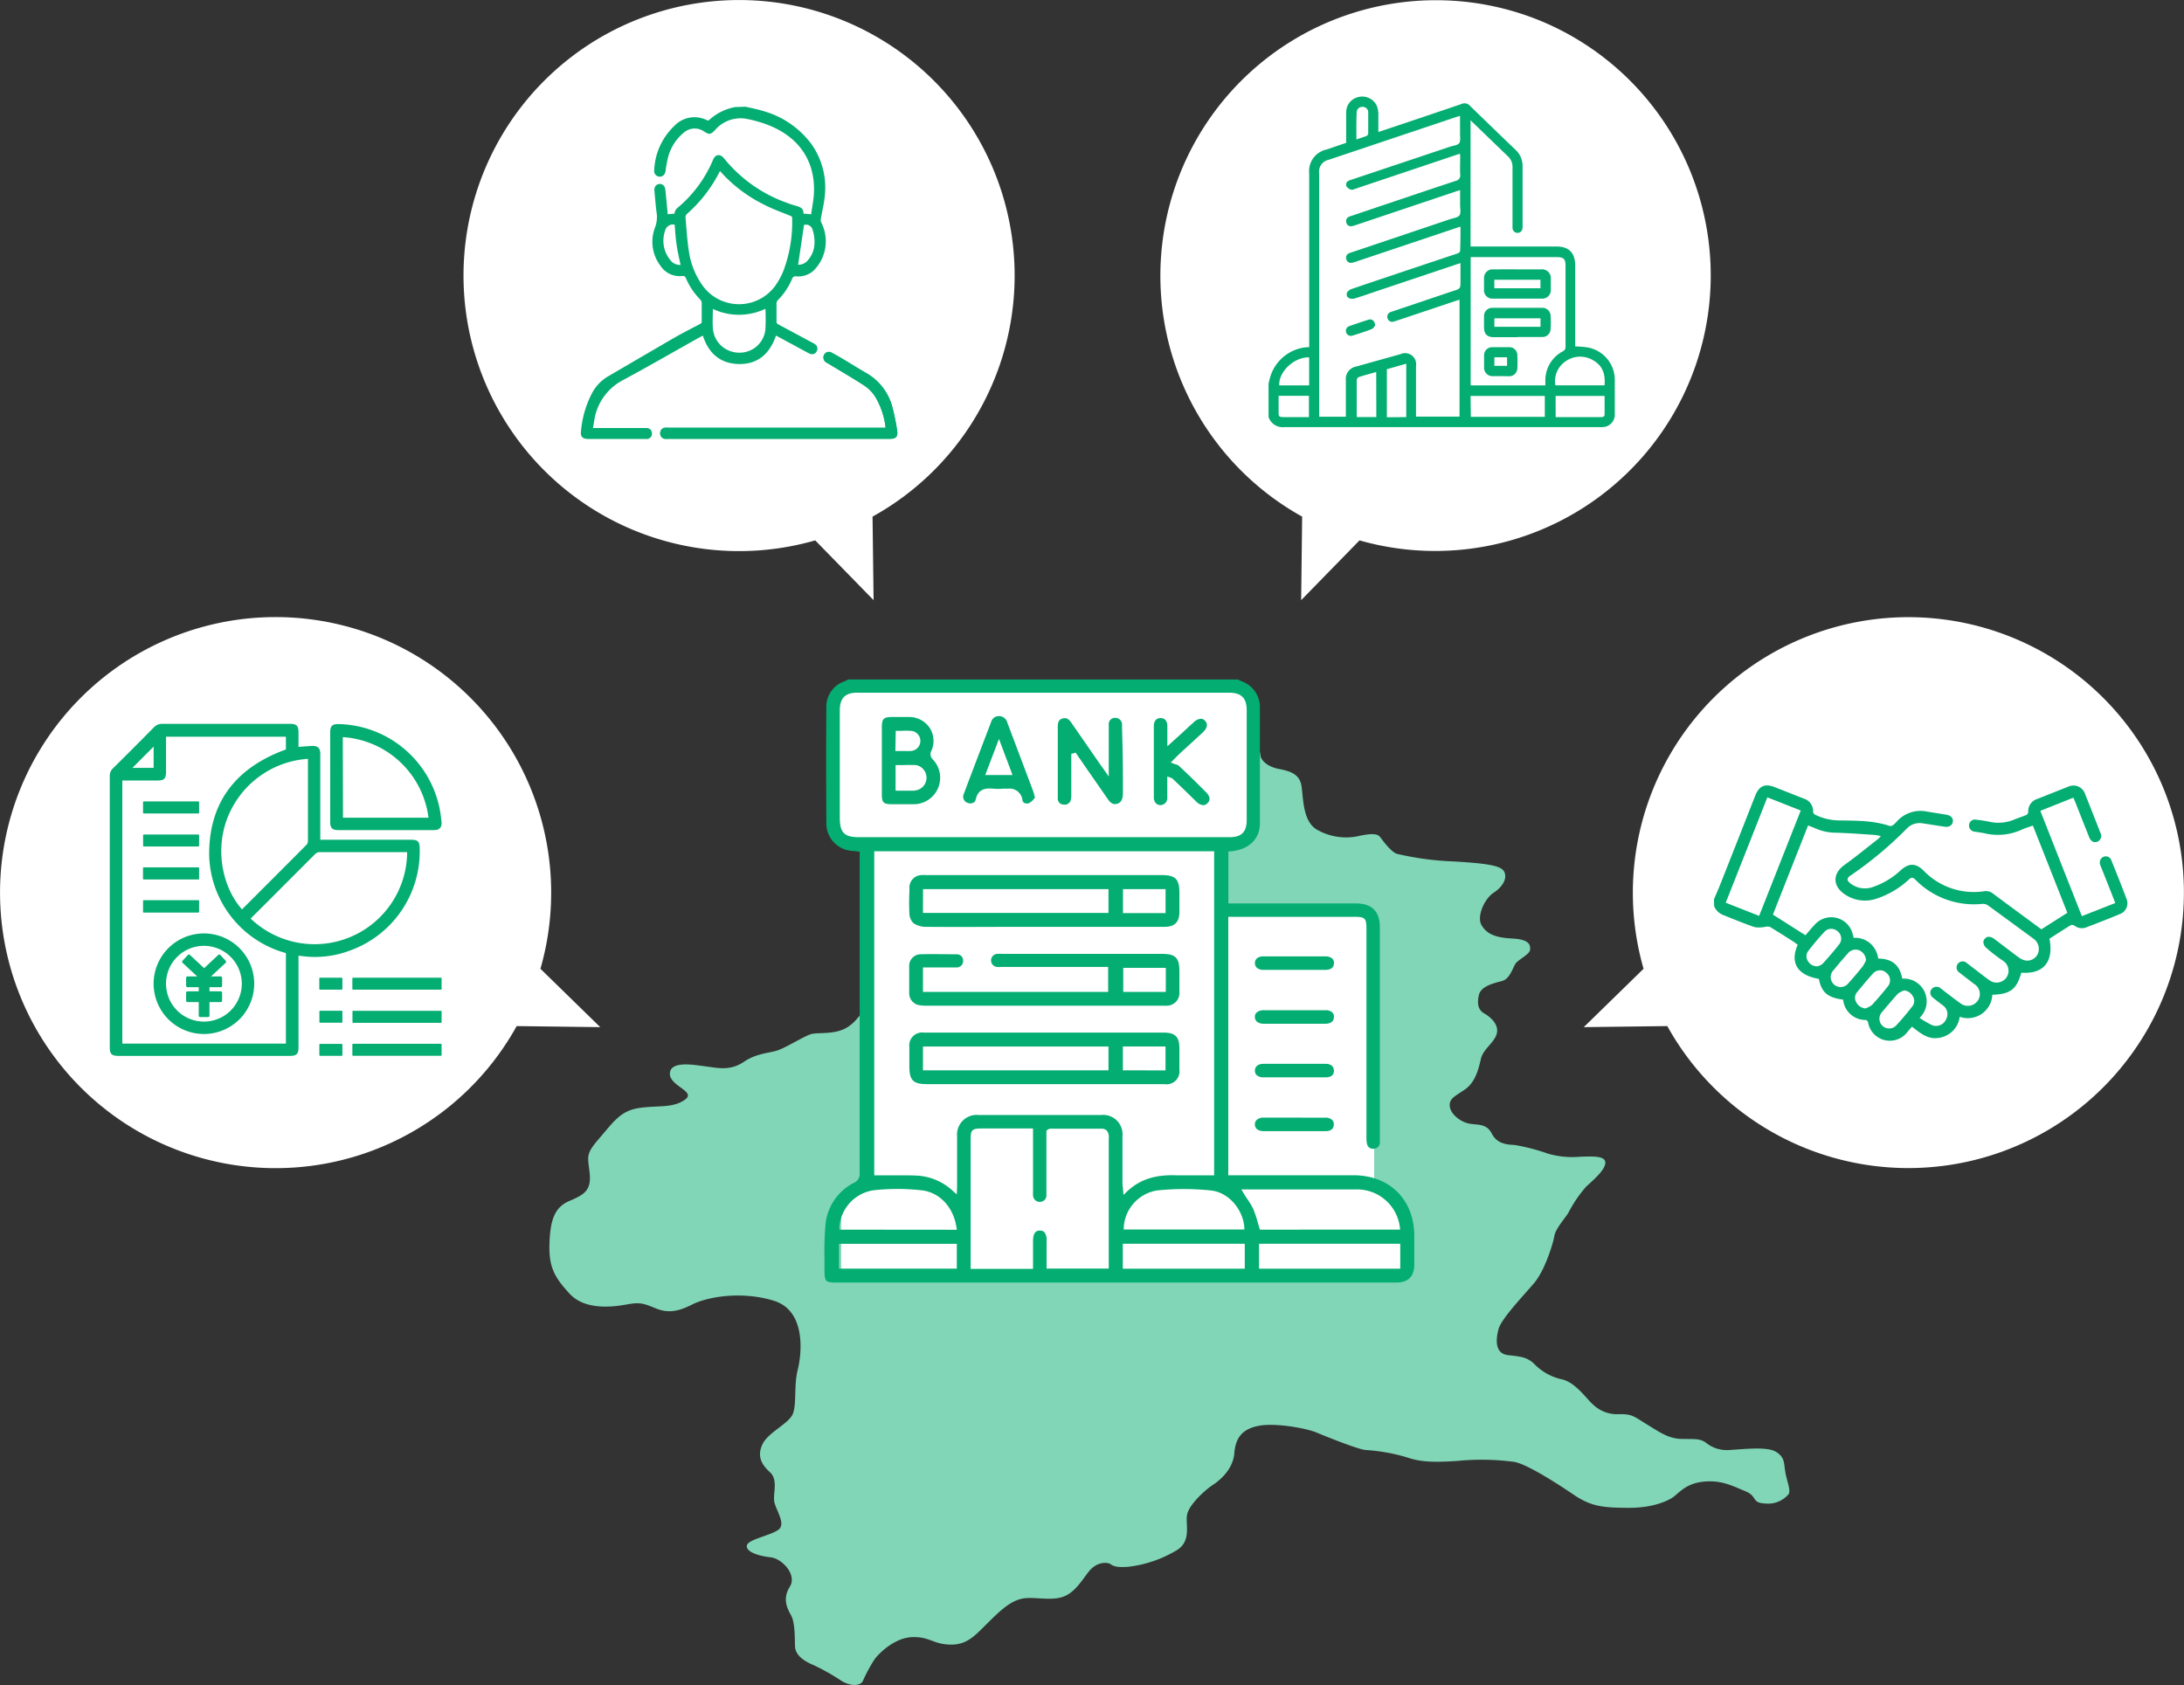
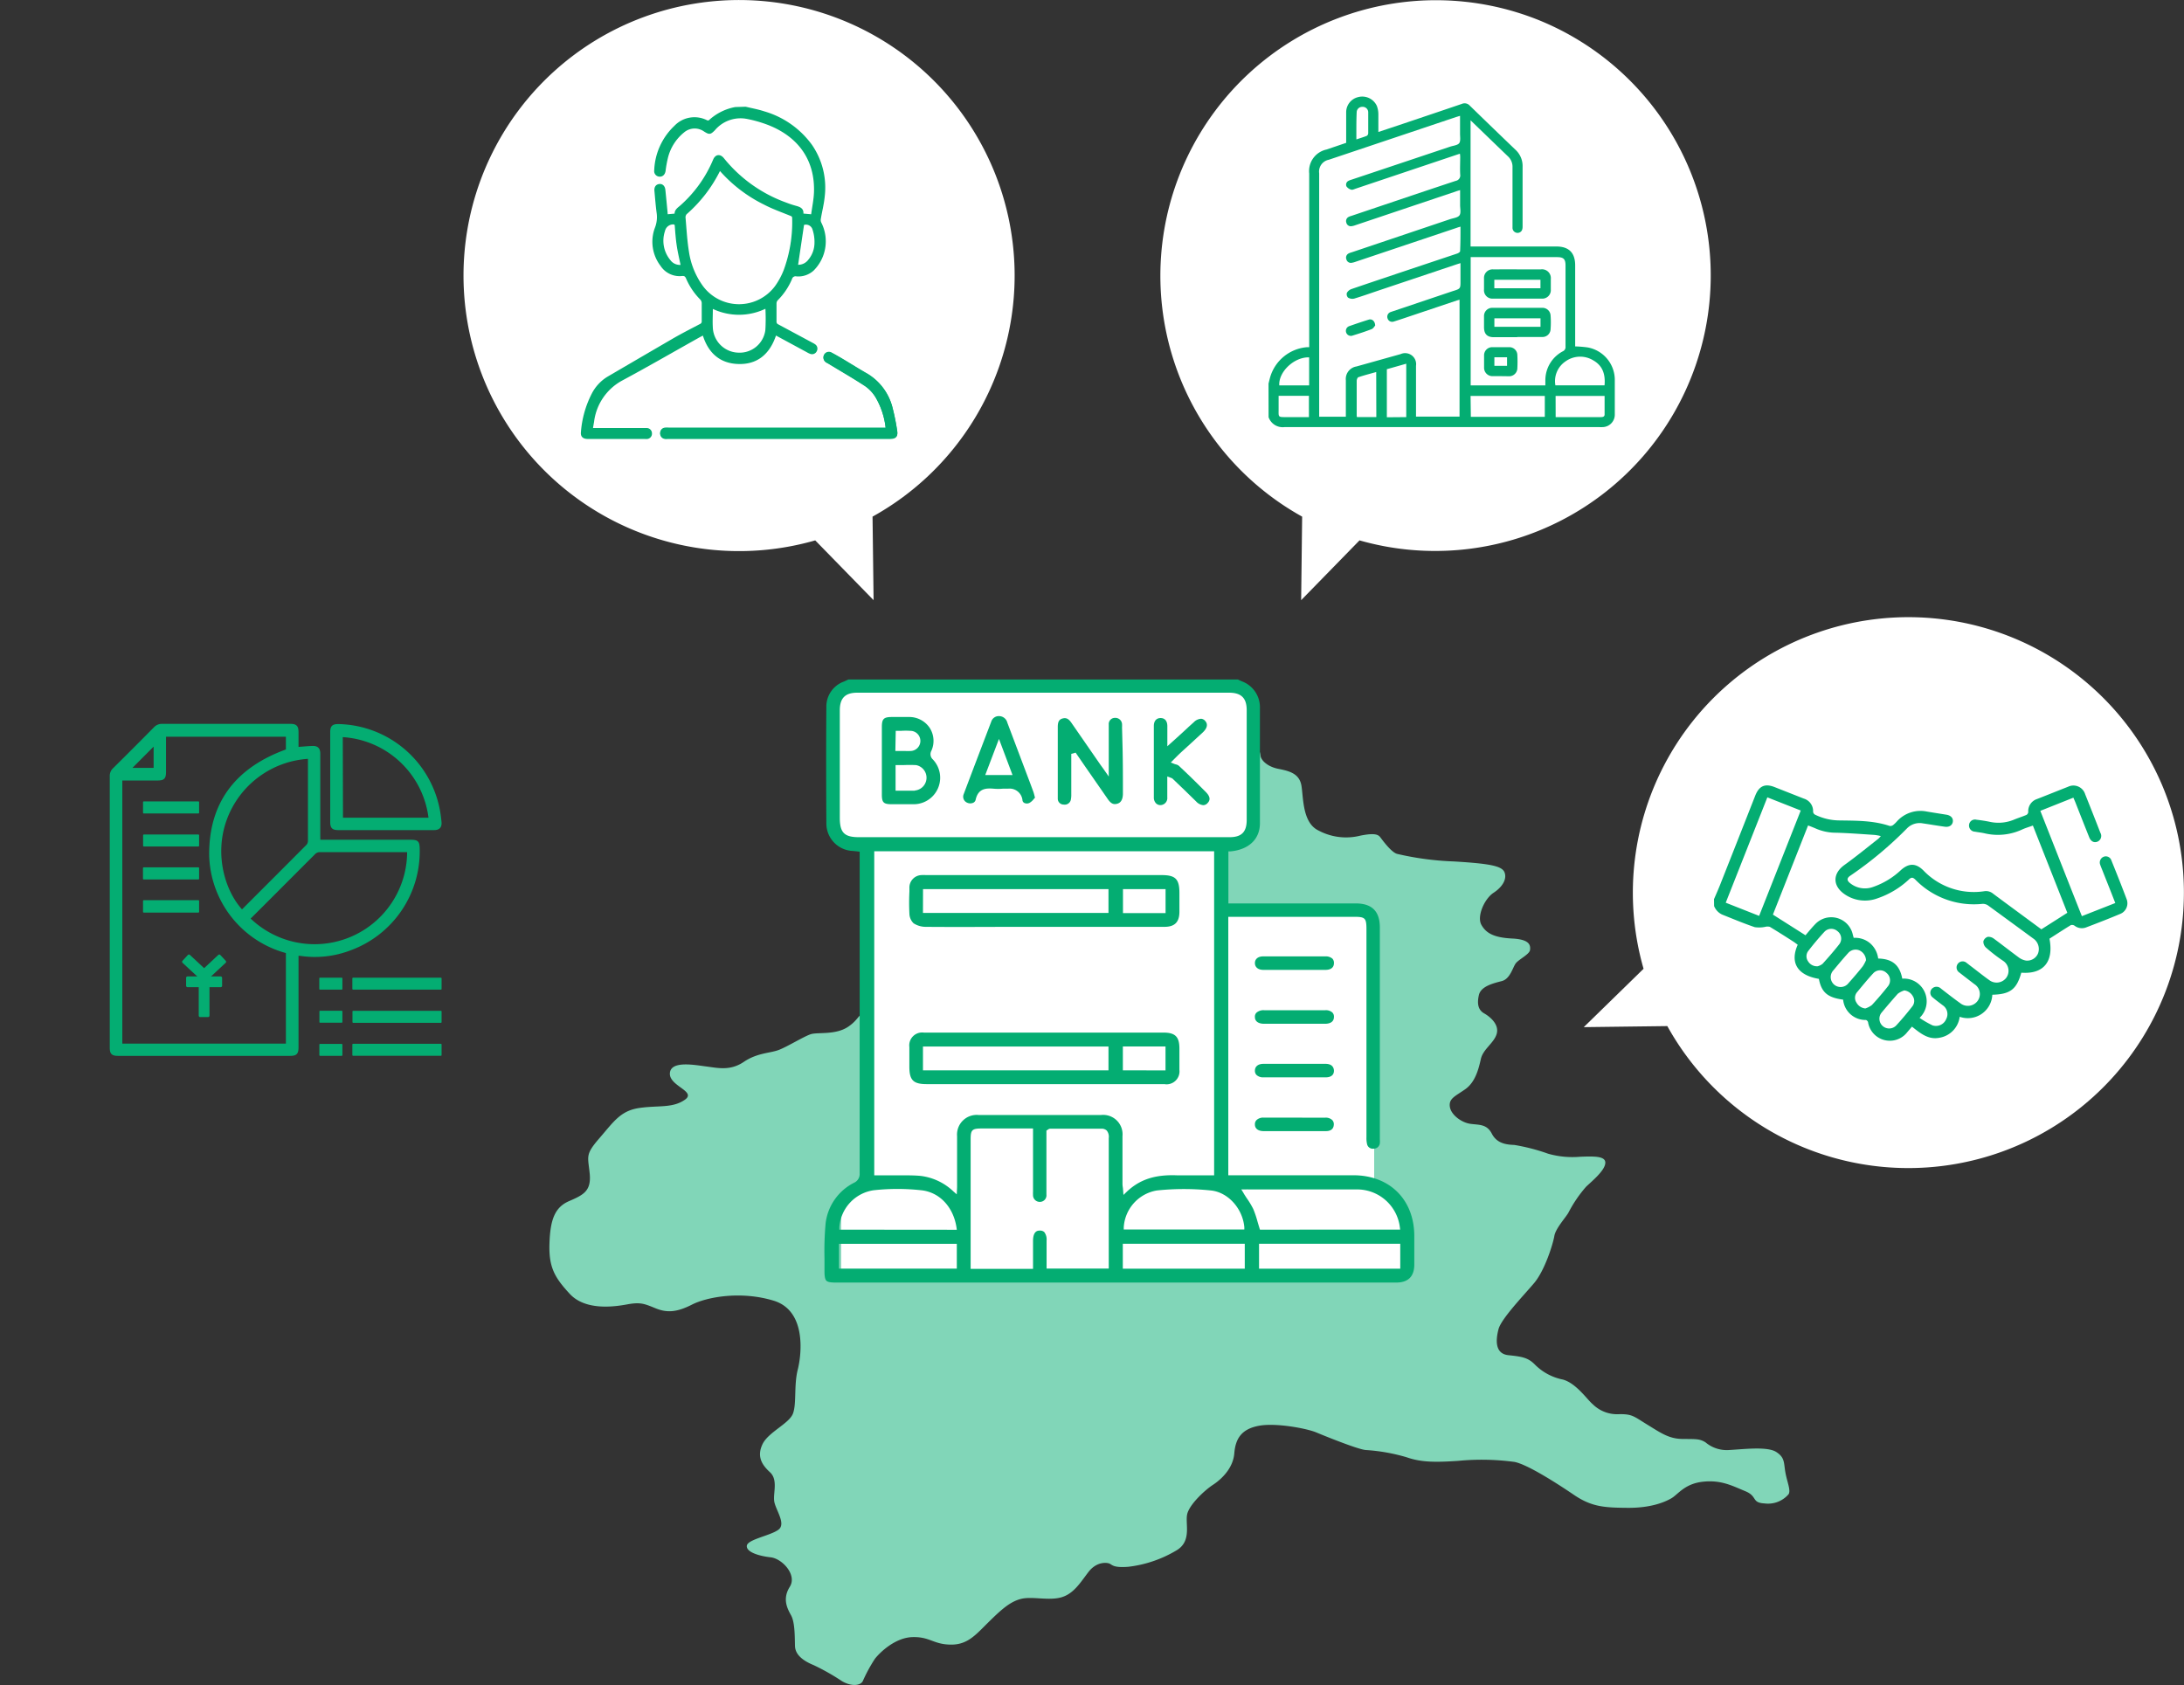
<svg xmlns="http://www.w3.org/2000/svg" width="396.28" height="305.78" viewBox="0 0 396.28 305.78" preserveAspectRatio="xMinYMid">
  <rect x="0" y="0" width="396.28" height="305.78" fill="#333333" stroke="none" />
  <defs>
    <style>.cls-1{fill:#fff;}.cls-2{fill:#81d6b8;}.cls-3,.cls-4,.cls-5{fill:#04ad72;}.cls-3,.cls-5{stroke:#04ad72;stroke-linecap:round;stroke-linejoin:round;}.cls-3{stroke-width:0.25px;}.cls-5{stroke-width:0.5px;}</style>
  </defs>
  <g id="レイヤー_2" data-name="レイヤー 2">
    <g id="photo">
-       <path class="cls-1" d="M108.91,186.39,98.06,175.8a50,50,0,1,0-4.31,10.4Z" />
+       <path class="cls-1" d="M108.91,186.39,98.06,175.8Z" />
      <path class="cls-1" d="M392.47,142.86a50,50,0,0,0-94.25,32.94l-10.85,10.59,15.16-.19a50,50,0,0,0,89.94-43.34Z" />
      <path class="cls-2" d="M227.09,135.84c1.24-.26,1.54.45,1.63,1.29s1.26,2,3.24,2.39,3.83.84,4.19,3.1.18,6.76,3.15,8.12a10.59,10.59,0,0,0,7.53.9c2.74-.55,3.28-.15,3.64.32s2,2.75,3.07,3a53.54,53.54,0,0,0,10.22,1.36c6.54.39,8.79.81,9.24,2s-.36,2.62-2,3.69-3.07,4.26-2.21,5.81,2.34,2.33,5.59,2.49,3.33,1.26,3.24,2.07-2.07,1.71-2.61,2.46-1,2.81-2.53,3.2-3.78.94-4.14,2.52-.14,2.71.95,3.33,2.74,2,2.29,3.68-2.47,2.78-2.88,4.59-1,4.21-2.84,5.5-3,1.68-2.79,3.17,2.12,2.87,3.69,3.1,3,0,3.92,1.78,2.57,2,4.1,2.06a35.4,35.4,0,0,1,6.13,1.59,16.12,16.12,0,0,0,5.81.55c2.66-.1,4.73-.13,4.55,1.23s-2.3,3.1-3.47,4.2a23.61,23.61,0,0,0-3.2,4.69c-.45.84-2.34,2.87-2.57,4.26s-1.71,6.24-3.69,8.57-5.95,6.46-6.44,8.34-.72,4.46,1.8,4.72,3.6.45,4.87,1.77a9.87,9.87,0,0,0,5,2.65C286,251,288,254,289,254.82a6.29,6.29,0,0,0,4.64,1.81c2.52-.07,2.79.38,5.27,1.9s3.92,2.56,6.35,2.59,3.11-.06,4.19.61a6,6,0,0,0,4.41,1.39c2.48-.13,6.81-.68,8.43.36s1.35,2,1.67,3.75,1,3.2.58,3.91a4.9,4.9,0,0,1-4.37,1.68c-2.43-.13-1.21-1.29-3.51-2.23s-4.33-2.07-7.66-1.71-4.51,2.29-5.72,3-3.74,1.77-7.93,1.74-6.53-.16-9.73-2.33-8.43-5.52-10.81-6a44.53,44.53,0,0,0-10.27-.19c-4.37.29-6.76.23-9.29-.65a33.36,33.36,0,0,0-7.43-1.32c-1.39-.1-7.3-2.49-9-3.2s-7.3-1.78-10.4-1.2-4.24,2.27-4.46,5-2.35,4.72-3.88,5.72-4.32,3.62-4.68,5.37.9,4.91-2,6.56a22,22,0,0,1-8.69,2.94c-2.57.19-2.84-.29-3.33-.55s-2.39-.45-3.88,1.49-2.7,4-5,4.62-5.19-.23-7.21.26-3.67,2-6,4.3-3.77,4.07-6.88,4-3.7-1.45-6.85-1.36-5.9,2.78-6.8,3.92a27.7,27.7,0,0,0-2.21,4.07c-.45.84-2.07,1-3.78,0a40.31,40.31,0,0,0-5.14-2.91c-1.67-.68-3.33-1.75-3.38-3.46s0-4.3-.72-5.59-1.58-3-.22-5.17-1.4-5.11-3.47-5.34-4.46-.93-4.33-2.1,4.37-1.84,5.77-2.94-.63-3.68-.81-5.2.72-3.85-.77-5.21-2.39-2.87-1.35-5.07,4.87-3.75,5.54-5.59.14-5.08.86-7.95,1.57-10.7-4.37-12.51-12.08-.68-14.82.71-4.51,1.52-6.58.68-2.75-1.17-5.23-.71-7.57,1.1-10.36-1.91-3.83-4.88-3.69-9.15.94-6.56,3.56-7.69,4.05-1.84,3.74-5-.86-3.39,1.75-6.4,3.83-5,7.26-5.5,6,.07,8.24-1.48-2.84-2.46-2.7-4.82,4.55-1.49,6.62-1.23,4.32.84,6.8-.84,4.82-1.55,6.44-2.2,4.42-2.39,5.68-2.81,4.55.2,6.85-1.39,1.48-2.45,4.19-2.78,4.41-.09,5.76,1,3.56,1.84,7.75.68,5.45-3.66,6.67-6.53,1.31-3.59,2.93-3.62,4.95,1.16,9.14-1.23,4.19-2.75,4.28-6.6.59-5.78,3.92-5.91,6.4,1,7.57-.55,1.08-4.69-.86-5.85-3.69-2.84-3.69-5.11,3.33-2.65,9-3.1,9.73-1.49,12.07-4,2-4,2.61-5.08S225.7,136.13,227.09,135.84Z" />
      <path class="cls-1" d="M180.3,30.88a50,50,0,1,0-32.38,67.18l10.59,10.85-.19-15.16A50,50,0,0,0,180.3,30.88Z" />
      <path class="cls-1" d="M279.62,3.82a50,50,0,0,0-43.35,89.93l-.18,15.16,10.59-10.85A50,50,0,0,0,279.62,3.82Z" />
      <path class="cls-3" d="M160.83,77.72h-39.5a4.56,4.56,0,0,0-.64,0,.83.83,0,0,0-.77.82.85.85,0,0,0,.73.92,2.43,2.43,0,0,0,.47,0h40.35c1,0,1.36-.37,1.19-1.33a40,40,0,0,0-.8-4,9.89,9.89,0,0,0-4.68-6.31c-1.39-.79-2.74-1.65-4.12-2.47-.73-.44-1.48-.87-2.23-1.27a.85.85,0,0,0-1.17.31.9.9,0,0,0,.31,1.22c.12.08.24.13.36.2,2.25,1.37,4.54,2.68,6.73,4.12A7,7,0,0,1,159,72.07,14.08,14.08,0,0,1,160.83,77.72Z" />
      <path class="cls-3" d="M135.28,19.49c1.11.27,2.25.47,3.34.83a16.16,16.16,0,0,1,8.58,6,13.53,13.53,0,0,1,2.31,9.4c-.13,1.33-.48,2.64-.7,4a1.2,1.2,0,0,0,.11.75,7.37,7.37,0,0,1-1.4,8.56,4,4,0,0,1-3,1,.79.79,0,0,0-.94.59,12,12,0,0,1-2.54,3.77,1,1,0,0,0-.27.65c0,1.09,0,2.19,0,3.28a.65.65,0,0,0,.42.67l6.18,3.32a3.47,3.47,0,0,1,.46.27.83.83,0,0,1,.26,1.09.81.81,0,0,1-1,.44,3.29,3.29,0,0,1-.63-.3l-5.73-3.1c-1.12,3.44-3.38,5.42-7,5.21-3.2-.18-5.18-2.1-6.12-5.2-.3.16-.59.3-.87.46-4.61,2.58-9.19,5.23-13.84,7.73a10,10,0,0,0-5.23,7.6c-.06.37-.13.73-.19,1.1a.69.69,0,0,0,0,.19h9.4a4.64,4.64,0,0,1,.53,0,.83.83,0,0,1,.76.83.84.84,0,0,1-.69.9,1.78,1.78,0,0,1-.46,0H106.65c-.8,0-1.19-.35-1.12-1.07a18.11,18.11,0,0,1,1.94-6.94,7.59,7.59,0,0,1,2.83-3.06q6-3.51,12-7c1.55-.89,3.15-1.7,4.74-2.54a.63.63,0,0,0,.41-.67c0-1.09,0-2.19,0-3.28a1.13,1.13,0,0,0-.26-.66,12.13,12.13,0,0,1-2.58-3.8c-.18-.41-.36-.59-.85-.55a4,4,0,0,1-3.8-1.78,7.08,7.08,0,0,1-1-6.83,5.42,5.42,0,0,0,.3-2.8c-.17-1.29-.27-2.6-.39-3.9-.07-.65.22-1.06.74-1.13s.94.27,1,1c.14,1.36.27,2.72.4,4.08,0,.13,0,.26.08.41l1.44-.13c-.06-.77.57-1.11,1.07-1.57a23.06,23.06,0,0,0,5.9-8.27c.38-.93,1.13-1,1.73-.28a25.81,25.81,0,0,0,11.39,8.12,18.14,18.14,0,0,0,1.89.62c.71.2,1.25.48,1.13,1.37l1.65.15c.18-1.38.48-2.76.53-4.14.19-5.69-2.68-10-8.21-12.24a22.89,22.89,0,0,0-4.2-1.21,6.22,6.22,0,0,0-5.79,2.12c-.74.75-.9.78-1.8.21a3.08,3.08,0,0,0-3.76.16,8.67,8.67,0,0,0-3,4.75,20.42,20.42,0,0,0-.42,2.36c-.11.6-.47.94-1,.9a.88.88,0,0,1-.81-1,11.59,11.59,0,0,1,3.62-8,4.9,4.9,0,0,1,5.78-1,.52.52,0,0,0,.46,0,9.48,9.48,0,0,1,4.73-2.38Zm-4.63,11.37a.66.66,0,0,0-.15.17,25.33,25.33,0,0,1-6,7.75,1,1,0,0,0-.24.66c.18,2.07.29,4.16.62,6.22A14.18,14.18,0,0,0,127.46,52a8.27,8.27,0,0,0,13.32-.08,13.45,13.45,0,0,0,1.52-2.82,25.29,25.29,0,0,0,1.56-9.52c0-.41-.23-.46-.5-.57-1.57-.64-3.18-1.21-4.69-2A25.87,25.87,0,0,1,130.65,30.86Zm8.3,25a11,11,0,0,1-9.73,0c0,1.28-.08,2.49,0,3.69A4.89,4.89,0,0,0,134,64.12a4.82,4.82,0,0,0,5-4.26A34.94,34.94,0,0,0,139,55.89Zm6.83-15.17-1.11,7.48a2.4,2.4,0,0,0,2.08-.94,4.93,4.93,0,0,0,1.16-3.18,7.14,7.14,0,0,0-.35-2.39A1.36,1.36,0,0,0,145.78,40.72Zm-22.15,7.46c-.25-1.2-.53-2.37-.71-3.56s-.27-2.4-.36-3.6c0-.37-.26-.41-.52-.39a1.65,1.65,0,0,0-1.5,1.29,5.62,5.62,0,0,0,1,5.39A2.25,2.25,0,0,0,123.63,48.18Z" />
      <path class="cls-3" d="M160.83,77.72A14.08,14.08,0,0,0,159,72.07,7,7,0,0,0,157.06,70c-2.19-1.44-4.48-2.75-6.73-4.12-.12-.07-.24-.12-.36-.2a.9.9,0,0,1-.31-1.22.85.85,0,0,1,1.17-.31c.75.4,1.5.83,2.23,1.27,1.38.82,2.73,1.68,4.12,2.47a9.89,9.89,0,0,1,4.68,6.31,40,40,0,0,1,.8,4c.17,1-.2,1.33-1.19,1.33H121.12a2.43,2.43,0,0,1-.47,0,.85.85,0,0,1-.73-.92.83.83,0,0,1,.77-.82,4.56,4.56,0,0,1,.64,0h39.5Z" />
      <path class="cls-4" d="M230.17,69.61c.1-.4.19-.79.3-1.18A7.61,7.61,0,0,1,237.18,63l.37,0V31.48a4,4,0,0,1,3.16-4.35l3.55-1.21c0-1.84,0-3.66,0-5.48a2.82,2.82,0,0,1,2.18-2.82,2.91,2.91,0,0,1,3.38,1.59,4.32,4.32,0,0,1,.28,1.48c0,1.06,0,2.12,0,3.26l3.67-1.22c3.82-1.29,7.65-2.57,11.48-3.88a1.26,1.26,0,0,1,1.44.32c2.75,2.68,5.52,5.35,8.28,8a4,4,0,0,1,1.3,3.07q0,5.41,0,10.85c0,.52-.11.94-.64,1.13a.92.92,0,0,1-1.19-.94c0-.79,0-1.59,0-2.39,0-2.84,0-5.68,0-8.52a2.56,2.56,0,0,0-.83-2c-2.24-2.15-4.47-4.31-6.78-6.54v22.9h15.56q3.42,0,3.42,3.43v14.7a20.59,20.59,0,0,1,2.29.19A6,6,0,0,1,293,68.83c0,2.12,0,4.25,0,6.37a2.26,2.26,0,0,1-2.1,2.3,7,7,0,0,1-.8,0q-28.47,0-57,0a2.71,2.71,0,0,1-2.92-1.8ZM265,41.13c-.32.09-.51.15-.7.22L246,47.49a3.46,3.46,0,0,1-.7.19.83.83,0,0,1-1-.61.85.85,0,0,1,.43-1.09,2.92,2.92,0,0,1,.52-.19l17.81-6c.61-.21,1.45-.28,1.76-.72s.1-1.26.11-1.91c0-.87,0-1.73,0-2.66-.29.09-.49.14-.68.21l-18.33,6.16a3,3,0,0,1-.71.18.83.83,0,0,1-.92-.64.85.85,0,0,1,.42-1.05,2.82,2.82,0,0,1,.51-.19c6.3-2.12,12.6-4.26,18.92-6.35a1,1,0,0,0,.81-1.15c-.06-1.08,0-2.16,0-3.25a4.8,4.8,0,0,0-.05-.52l-.25.07L246,34.23c-.27.09-.59.26-.82.19a1.57,1.57,0,0,1-.87-.6.77.77,0,0,1,.36-1,3,3,0,0,1,.57-.22l17.93-6c.56-.18,1.33-.24,1.61-.64s.13-1.17.14-1.77c0-1,0-2.07,0-3.17l-.72.22-23.09,7.75a2.19,2.19,0,0,0-1.75,2.46V75c0,.2,0,.39,0,.62h4.84v-6.6a2.3,2.3,0,0,1,1.93-2.52l8-2.24a2,2,0,0,1,2.8,2.13v9.21h7.9V54.39l-.5.14-7.77,2.61c-1.22.41-2.44.83-3.66,1.21a.87.87,0,0,1-1.13-.57.9.9,0,0,1,.54-1.15l.41-.14,10.84-3.65C265,52.4,265,52.4,265,51V47.75l-.67.21-13.87,4.65c-1.58.53-3.16,1.1-4.76,1.58a1.51,1.51,0,0,1-1.11-.19.89.89,0,0,1-.2-.86,1.56,1.56,0,0,1,.84-.69c3.53-1.21,7.07-2.39,10.61-3.58L264.43,46c.2-.07.49-.27.5-.41C265,44.1,265,42.65,265,41.13Zm15.4,28.81c0-.39,0-.72,0-1a5.94,5.94,0,0,1,3.17-5.19.83.83,0,0,0,.49-.85c0-4.9,0-9.81,0-14.71,0-1.18-.35-1.53-1.54-1.53h-15l-.67,0V69.94Zm-13.52,5.7H280.3V71.85H266.83Zm15.39-5.72h8.87c.18-2-.34-3.57-2.07-4.54a4.55,4.55,0,0,0-5,.19A4.32,4.32,0,0,0,282.22,69.92Zm0,5.77h8.08c.35,0,.78,0,.8-.45,0-1.13,0-2.27,0-3.39h-8.89Zm-27.11,0V66l-3.52,1v8.72Zm-5.45-8.18c-1.1.31-2.16.58-3.2.93-.17,0-.34.43-.34.66,0,2.06,0,4.12,0,6.18,0,.14,0,.27.05.4h3.51ZM232,71.83v2.44c0,1.43-.15,1.43,1.44,1.42h4.06V71.83Zm5.54-1.89V64.85c-2.72-.09-5.58,2.63-5.42,5.09Zm8.56-44.64c.68-.23,1.3-.41,1.9-.65a.59.59,0,0,0,.26-.46c0-.79,0-1.59,0-2.38,0-.49,0-1,0-1.47a1,1,0,0,0-1.09-.95,1,1,0,0,0-1,.89C246.09,21.93,246.11,23.58,246.11,25.3Z" />
      <path class="cls-4" d="M249.52,59.08c-.14.15-.34.53-.65.65-1.11.43-2.26.8-3.4,1.15a.91.91,0,1,1-.58-1.72c1.15-.41,2.31-.8,3.47-1.16C248.94,57.82,249.5,58.27,249.52,59.08Z" />
      <path class="cls-4" d="M275.3,61.19h-4.23c-1.23,0-1.79-.57-1.8-1.8,0-.65,0-1.31,0-2a1.48,1.48,0,0,1,1.5-1.53q4.55,0,9.07,0a1.47,1.47,0,0,1,1.51,1.4,16.7,16.7,0,0,1,0,2.45,1.47,1.47,0,0,1-1.59,1.44c-1.49,0-3,0-4.47,0Zm4.22-3.43h-8.37V59.3h8.37Z" />
      <path class="cls-4" d="M275.3,48.88h4.29a1.6,1.6,0,0,1,1.8,1.76c0,.64,0,1.27,0,1.9a1.54,1.54,0,0,1-1.66,1.65q-4.41,0-8.82,0a1.52,1.52,0,0,1-1.64-1.66c0-.65,0-1.31,0-2A1.55,1.55,0,0,1,271,48.89C272.4,48.87,273.85,48.88,275.3,48.88Zm-4.16,3.43h8.37V50.77h-8.37Z" />
      <path class="cls-4" d="M272.31,68.26h-1.47a1.52,1.52,0,0,1-1.56-1.55c0-.73,0-1.47,0-2.2A1.47,1.47,0,0,1,270.77,63q1.53,0,3.06,0a1.45,1.45,0,0,1,1.49,1.47,22.44,22.44,0,0,1,0,2.32,1.49,1.49,0,0,1-1.54,1.49C273.29,68.27,272.8,68.26,272.31,68.26Zm1.14-1.87V64.83h-2.3v1.56Z" />
      <path class="cls-4" d="M311,163.17c.43-1,.88-2,1.29-3.07q3.11-7.86,6.19-15.71c.7-1.77,1.76-2.25,3.52-1.56l5.3,2.09a2.36,2.36,0,0,1,1.68,2.39.69.69,0,0,0,.33.51,10.14,10.14,0,0,0,4.43,1.06c3.06.05,6.15,0,9.13,1a.83.83,0,0,0,.63-.16,5.44,5.44,0,0,0,.73-.71,5.75,5.75,0,0,1,5.4-1.74c1.18.2,2.36.38,3.54.57.79.13,1.24.6,1.17,1.24s-.63,1.06-1.46.94c-1.33-.18-2.65-.41-4-.61a3.2,3.2,0,0,0-2.88.93,68.46,68.46,0,0,1-10.27,8.57c-.65.44-.65.85-.05,1.34a4.28,4.28,0,0,0,4.21.69,14.06,14.06,0,0,0,5.08-3.1c1.43-1.24,2.66-1.21,4,.09a12.64,12.64,0,0,0,11.05,3.8,2,2,0,0,1,1.62.44c2.9,2.16,5.81,4.29,8.76,6.47l4.71-3c-2.08-5.28-4.15-10.52-6.25-15.83-.71.26-1.39.45-2,.74a10.44,10.44,0,0,1-6.79.66c-.57-.13-1.15-.18-1.73-.29a1.11,1.11,0,0,1-1.06-1.24,1.07,1.07,0,0,1,1.33-.93c.79.09,1.59.21,2.38.37a7.33,7.33,0,0,0,4.44-.38c.75-.31,1.52-.55,2.26-.86a.7.7,0,0,0,.33-.5A2.32,2.32,0,0,1,369.6,145c1.88-.73,3.75-1.49,5.64-2.23a2.23,2.23,0,0,1,3.1,1.34q1.4,3.49,2.76,7a1.13,1.13,0,0,1-.57,1.64c-.61.22-1.16-.08-1.46-.84q-1.26-3.15-2.5-6.32c-.11-.27-.23-.53-.36-.84l-6,2.39c2.52,6.39,5,12.71,7.54,19.11l6.06-2.38c-.77-2-1.53-3.89-2.29-5.81-.15-.39-.32-.77-.45-1.16a1.12,1.12,0,0,1,.59-1.41,1.06,1.06,0,0,1,1.44.63c.95,2.35,1.89,4.7,2.78,7.07a2.08,2.08,0,0,1-1.07,2.61c-2.11.89-4.25,1.72-6.39,2.53a2.16,2.16,0,0,1-2-.35.8.8,0,0,0-.68-.1c-1.31.8-2.59,1.64-3.87,2.46.81,4.19-1.09,6.47-5.11,6.17-.84,3-2,3.92-5.26,4a4.45,4.45,0,0,1-5.92,4,4.42,4.42,0,0,1-3.59,3.79c-2.08.45-3.52-.78-5.07-2l-.85,1a4,4,0,0,1-7.11-1.76c0-.18-.26-.44-.41-.45a4.07,4.07,0,0,1-4.12-3.69c-2.82-.37-3.93-1.32-4.4-3.77-3.86-.64-5.3-2.91-3.84-6.19-.25-.18-.51-.39-.79-.57-1.41-.91-2.83-1.81-4.27-2.68a1.62,1.62,0,0,0-.83,0,5.58,5.58,0,0,1-1.9.06c-2-.68-4-1.52-5.93-2.29a2.87,2.87,0,0,1-1.45-1.54Zm34.19,14.42a4.13,4.13,0,0,1,3.11,7.12,17.77,17.77,0,0,0,2.33,1.35,2,2,0,0,0,2.5-1.13,1.93,1.93,0,0,0-.63-2.51c-.6-.46-1.22-.91-1.79-1.4a1.06,1.06,0,0,1,.07-1.79,1.15,1.15,0,0,1,1.41.17c1.16.9,2.31,1.8,3.5,2.65a2.2,2.2,0,0,0,3.17-.46,2.12,2.12,0,0,0-.61-3c-.91-.7-1.82-1.39-2.72-2.1a1.1,1.1,0,0,1-.28-1.61,1.09,1.09,0,0,1,1.62-.12c.32.23.62.48.93.71,1.05.8,2.08,1.63,3.15,2.39a2.2,2.2,0,0,0,3.12-.48,2.16,2.16,0,0,0-.58-3,30,30,0,0,1-3.18-2.46,1.45,1.45,0,0,1-.43-1.12,1.23,1.23,0,0,1,.8-.8,1.66,1.66,0,0,1,1.12.35c1.51,1.11,3,2.29,4.5,3.39a3,3,0,0,0,1.31.57A2.12,2.12,0,0,0,369.8,173a2.3,2.3,0,0,0-.9-2.71c-2.72-2-5.45-4-8.2-6a1.66,1.66,0,0,0-1-.27,14.84,14.84,0,0,1-12.17-4.4c-.46-.44-.72-.46-1.19,0A15.79,15.79,0,0,1,340.7,163a6.5,6.5,0,0,1-6.13-.82c-2.1-1.54-2-3.71.1-5.22s4.1-3.15,6.13-4.74a4.74,4.74,0,0,0,.47-.5,8.87,8.87,0,0,0-1.12-.21c-2.31-.15-4.62-.33-6.94-.4a9.2,9.2,0,0,1-3.56-.68c-.5-.22-1-.42-1.58-.64l-6.38,16.18,5.91,3.75c.6-.7,1.15-1.38,1.75-2a4,4,0,0,1,6.83,1.86c.05.2.11.41.17.61a4.18,4.18,0,0,1,3,1,4.37,4.37,0,0,1,1.44,2.75C343.37,174,344.7,175.13,345.16,177.59Zm-26-11.39,7.55-19.12-6.06-2.39-7.55,19.12Zm10.63,9.14a2.4,2.4,0,0,0,.88-.44c1.06-1.17,2.11-2.37,3.08-3.62a1.69,1.69,0,0,0-.37-2.3,1.71,1.71,0,0,0-2.33.06q-1.59,1.72-3,3.56a1.59,1.59,0,0,0,0,1.86A1.87,1.87,0,0,0,329.84,175.34Zm8.76-1.14a2.06,2.06,0,0,0-1.18-1.73,1.78,1.78,0,0,0-2.06.48c-.91,1-1.79,2.06-2.66,3.11a1.8,1.8,0,1,0,2.72,2.35c.89-1,1.76-2,2.6-3.07A6.43,6.43,0,0,0,338.6,174.2Zm6.95,5.53a3.82,3.82,0,0,0-1.19.61c-1,1.13-2,2.29-3,3.5a1.77,1.77,0,0,0,2.67,2.3c1.06-1.14,2.06-2.34,3-3.55a1.59,1.59,0,0,0,.07-1.81A2.06,2.06,0,0,0,345.55,179.73ZM338.46,183a4.07,4.07,0,0,0,1.19-.62q1.53-1.65,2.94-3.44a1.72,1.72,0,0,0-.27-2.37,1.68,1.68,0,0,0-2.38,0c-1.05,1.12-2,2.3-3,3.5a1.57,1.57,0,0,0-.1,1.85A2.07,2.07,0,0,0,338.46,183Z" />
      <rect class="cls-1" x="152.3" y="125.3" width="74.34" height="27.55" />
      <rect class="cls-1" x="157.44" y="149.53" width="64.53" height="82.29" />
      <rect class="cls-1" x="219.99" y="165.45" width="29.35" height="51.22" />
      <path class="cls-1" d="M157.63,216h92.19a5,5,0,0,1,5,5v10.76a0,0,0,0,1,0,0H152.63a0,0,0,0,1,0,0V221a5,5,0,0,1,5-5Z" />
      <path class="cls-4" d="M245.6,213.27H222.87v-46.9h22.84c2,0,2.23.23,2.23,2.29v15.76q0,11,0,21.92a4.81,4.81,0,0,0,.11,1.28,1.06,1.06,0,0,0,1.23.82,1.09,1.09,0,0,0,1.09-1,3.61,3.61,0,0,0,0-.66v-6.62q0-15.93,0-31.85c0-2.94-1.43-4.37-4.38-4.37H222.89v-9.44l.35,0c3.35-.31,5.35-2.21,5.37-5.08,0-6.27,0-13,0-21.1a5,5,0,0,0-3.3-4.69l-.56-.26-.14-.07H153.93l-.18.09-.6.28a4.82,4.82,0,0,0-3.21,4.65c-.05,6.11-.05,12.81,0,21.1a5,5,0,0,0,4.84,5l.59.06.61.07,0,.59c0,.28,0,.48,0,.68V171.4q0,20.78,0,41.55a1.72,1.72,0,0,1-1,1.67,9.52,9.52,0,0,0-5.17,7.33,55.44,55.44,0,0,0-.21,6.31c0,.82,0,1.65,0,2.46s.09,1.42.33,1.67.74.35,1.67.35H253.33c2.18,0,3.28-1.1,3.29-3.26q0-2.32,0-4.65v-.52C256.62,217.72,252.18,213.28,245.6,213.27Zm-19.82,9.43,0,.41H203.9v-.37a7.21,7.21,0,0,1,6-6.71,46.71,46.71,0,0,1,9.82,0C222.8,216.34,225.48,219.28,225.78,222.7Zm-69.93-70.78c-2.66,0-3.47-.82-3.47-3.53V128.91c0-2.25,1-3.21,3.17-3.21H223c2.25,0,3.21,1,3.21,3.17v19.92c0,2.2-.94,3.13-3.12,3.13H155.85Zm17.76,78.29H152.24v-4.5h21.37Zm-21.31-7.07,0-.4a7.29,7.29,0,0,1,6.21-6.75,39.7,39.7,0,0,1,8.65,0c3.3.35,5.81,3,6.39,6.73l.06.44Zm48.91,7.06H189.9v-1.85c0-1.09,0-2.17,0-3.25a2.19,2.19,0,0,0-.42-1.52,1.11,1.11,0,0,0-.82-.27c-.3,0-1.21,0-1.22,1.85v5.09H176.12V206.73c0-1.69.26-1.95,2-1.95h9.32v11.45a5.53,5.53,0,0,0,0,.59,1.22,1.22,0,0,0,1.26,1.28,1.19,1.19,0,0,0,1.17-1.33c0-2.43,0-4.9,0-7.29v-4.32l.19-.12.09-.06a.7.7,0,0,1,.42-.16l5.13,0,4.12,0a1.33,1.33,0,0,1,1,.34,1.79,1.79,0,0,1,.36,1.36V230.2Zm2.46-15.31h0V211.4c0-1.74,0-3.49,0-5.23a3.52,3.52,0,0,0-3.85-3.84c-7.58,0-15.08,0-22.29,0a3.57,3.57,0,0,0-3.87,3.85c0,1.86,0,3.75,0,5.58,0,1,0,2,0,2.93,0,.23,0,.46,0,.74l-.06,1.3-.61-.53a10.4,10.4,0,0,0-6-2.82c-1.13-.1-2.3-.1-3.42-.1h-4.94v-58.8h61.67v58.8h-.38l-2,0c-1.44,0-2.92,0-4.38,0-4-.16-6.76.77-9.11,3l-.58.56-.1-1.25A5.73,5.73,0,0,1,203.67,214.89Zm22.19,15.33H203.73V225.7h22.13Zm28.21,0H228.45V225.7h25.62Zm-25.46-7.08-.08-.27c-.12-.38-.23-.76-.34-1.13a18.49,18.49,0,0,0-.79-2.35,15.05,15.05,0,0,0-1.21-2c-.21-.32-.42-.64-.62-1l-.34-.55.85,0a3.17,3.17,0,0,1,.43,0H232c4.66,0,9.46,0,14.19,0A7.82,7.82,0,0,1,254,222.7l.05.43Z" />
      <path class="cls-4" d="M241.75,183.73a1.76,1.76,0,0,0-1.28-.41H229.38a1.93,1.93,0,0,0-1.4.45,1,1,0,0,0-.28.79c0,.77.62,1.21,1.65,1.22h11.08c.6,0,1.6-.17,1.61-1.23A1.07,1.07,0,0,0,241.75,183.73Z" />
      <path class="cls-4" d="M240.54,193.05c-3.61,0-7.3,0-11.29,0-.95,0-1.53.46-1.55,1.21a1.09,1.09,0,0,0,.28.8,1.75,1.75,0,0,0,1.29.44h11.29c.56,0,1.49-.17,1.48-1.22C242,193.5,241.49,193.06,240.54,193.05Z" />
      <path class="cls-4" d="M229.29,202.81a1.76,1.76,0,0,0-1.29.44,1.06,1.06,0,0,0-.3.81c0,.74.59,1.19,1.55,1.2h7.35c1.32,0,2.69,0,4,0,.61,0,1.34-.21,1.41-1.11a1.11,1.11,0,0,0-.27-.89,1.7,1.7,0,0,0-1.3-.44Z" />
      <path class="cls-4" d="M229.23,176c3.69,0,7.49,0,11.28,0,.56,0,1.51-.16,1.53-1.2a1.13,1.13,0,0,0-.28-.84,1.83,1.83,0,0,0-1.28-.41H229.2c-.94,0-1.51.49-1.5,1.23S228.29,176,229.23,176Z" />
      <path class="cls-4" d="M165.76,167.54h0a4.07,4.07,0,0,0,2.26.65c5.68.05,11.67,0,16.48,0h19.21c2.49,0,5,0,7.56,0,1.88,0,2.72-.85,2.73-2.72,0-.77,0-1.53,0-2.29v-1.15c0-2.51-.72-3.23-3.21-3.23H168a5.55,5.55,0,0,0-.82,0,2.26,2.26,0,0,0-2.17,2.35l0,.64a38.88,38.88,0,0,0,0,4A2.53,2.53,0,0,0,165.76,167.54Zm38-6.2h7.73v4.36h-7.73Zm-36.28,0h33.65v4.33H167.47Z" />
      <path class="cls-4" d="M211.38,196.75a2.35,2.35,0,0,0,2.62-2.62c0-1,0-2.1,0-3.14v-.73c0-2.12-.76-2.88-2.88-2.88H167.64A2.34,2.34,0,0,0,165,190c0,.79,0,1.57,0,2.36v1.19c0,2.46.7,3.18,3.15,3.18h43.26Zm-10.25-2.52H167.47v-4.32h33.66Zm2.61,0V189.9h7.74v4.34Z" />
-       <path class="cls-4" d="M167,182.43a6,6,0,0,0,1.11.07h43a6.22,6.22,0,0,0,.64,0A2.3,2.3,0,0,0,214,180c0-.91,0-1.83,0-2.73v-1c0-2.46-.7-3.17-3.14-3.17h-29a6.44,6.44,0,0,0-1,0,1.19,1.19,0,0,0,0,2.36,4.66,4.66,0,0,0,.92,0h19.29V180H167.47v-4.44h2.17c1.34,0,2.61,0,3.89,0a1.17,1.17,0,0,0,1.23-1.17,1.19,1.19,0,0,0-.31-.87,1.18,1.18,0,0,0-.84-.35c-2.09,0-4.35-.07-6.64,0a2.1,2.1,0,0,0-2,2.22c0,1.63,0,3.26,0,4.83A2.19,2.19,0,0,0,167,182.43Zm36.81-6.8h7.72V180h-7.72Z" />
      <path class="cls-4" d="M169,136.23a4.37,4.37,0,0,0-.29-4.12,4.47,4.47,0,0,0-3.72-2h-3.11c-1.54,0-1.87.33-1.87,1.83s0,2.82,0,4.23v3.69c0,1.44,0,2.88,0,4.32s.3,1.76,1.8,1.76c1.29,0,2.58,0,3.87,0a4.81,4.81,0,0,0,3.58-8.13A1.29,1.29,0,0,1,169,136.23Zm-6.47-3.61h1a12.66,12.66,0,0,1,1.64,0,1.83,1.83,0,0,1,0,3.66,7.93,7.93,0,0,1-.9,0h-1.81ZM166,143.48c-.39,0-.79,0-1.19,0h-2.31v-4.64h.39l1,0a22.65,22.65,0,0,1,2.33,0,2.33,2.33,0,0,1-.23,4.61Z" />
      <path class="cls-4" d="M203.59,132a5.7,5.7,0,0,0,0-.62,1.21,1.21,0,0,0-1.3-1.11,1.11,1.11,0,0,0-1.11,1.2c0,1.06,0,2.13,0,3.17v6.27l-1-1.43-.5-.69-1.1-1.59-4.15-6c-.42-.62-.79-.88-1.23-.88a1.55,1.55,0,0,0-.4.06c-.64.18-.87.59-.87,1.57,0,1.86,0,3.73,0,5.59V142c0,.86,0,1.93,0,2.94A1.06,1.06,0,0,0,193,146a1.13,1.13,0,0,0,1.32-1,4.3,4.3,0,0,0,.06-.89V136.8l.79-.22,1.72,2.5,4,5.76c.66,1,1.13,1.21,1.86,1s1-.94,1-1.86c0-2.69,0-5.39-.06-8.08Z" />
      <polygon class="cls-4" points="203.84 132.02 203.84 132.02 203.84 132.02 203.84 132.02" />
      <path class="cls-4" d="M187.53,143.77c-.36-1-.74-2-1.12-3l-3.64-9.65a1.55,1.55,0,0,0-1.48-1.17h0a1.43,1.43,0,0,0-1.43,1c-1.63,4.28-3.32,8.7-5,13.16a1.18,1.18,0,0,0,.65,1.56,1.33,1.33,0,0,0,1.09,0,.8.8,0,0,0,.43-.55c.46-2.08,1.92-2.11,3.26-2a9.08,9.08,0,0,0,1.65,0H182c.3,0,.6,0,.89,0a2.35,2.35,0,0,1,2.64,2.14.62.62,0,0,0,.34.45,1.09,1.09,0,0,0,.9,0,2.59,2.59,0,0,0,.81-.72l.22-.24-.09-.32A6.77,6.77,0,0,0,187.53,143.77Zm-8.76-3.13,2.49-6.55,2.46,6.55Z" />
      <path class="cls-4" d="M213.86,138.93a1.33,1.33,0,0,0-.52-.22,3.19,3.19,0,0,1-.37-.13l-.54-.21.41-.41c.89-.91,1.39-1.38,1.9-1.84l1.39-1.27,2.1-1.93c.47-.44,1.16-1.29.46-2.08a1.06,1.06,0,0,0-.75-.41,2,2,0,0,0-1.33.63l-1,.9-.1.1-.81.75-1.22,1.11-1.67,1.5v-2c0-.6,0-1.13,0-1.66,0-.93-.46-1.46-1.22-1.46s-1.22.53-1.23,1.4c0,4.45,0,8.71,0,13a1.49,1.49,0,0,0,.39,1.07h0a1.12,1.12,0,0,0,.82.33,1.28,1.28,0,0,0,1.23-1.42c0-.67,0-1.35,0-2V140.9l.66.25a.83.83,0,0,1,.31.16l2.22,2.13,2.05,2a2,2,0,0,0,1.29.67,1.09,1.09,0,0,0,.79-.39c.36-.38.7-1-.4-2.07C216.87,141.79,215.42,140.38,213.86,138.93Z" />
      <path class="cls-3" d="M58,152.51H74.43c1.37,0,1.58.21,1.6,1.58a19,19,0,0,1-12.42,18.23,17.94,17.94,0,0,1-9.21,1,2.87,2.87,0,0,0-.36,0V174q0,8,0,16.06c0,1.11-.3,1.42-1.39,1.42H21.46c-1.12,0-1.42-.3-1.42-1.4q0-24.62,0-49.23a1.76,1.76,0,0,1,.58-1.37q3.74-3.7,7.42-7.43a1.83,1.83,0,0,1,1.38-.57H52.66c1.06,0,1.37.31,1.38,1.37v2.68a.51.51,0,0,0,0,.14c.88-.06,1.76-.15,2.64-.18s1.31.32,1.31,1.3q0,7.42,0,14.87Zm-6-18.95H30c0,2.16,0,4.29,0,6.41,0,1.28-.25,1.54-1.51,1.54H22.07v48H52V172.85a18.75,18.75,0,0,1-13.92-17.64C38,145.53,43,139.34,52,136.09Zm22,20.95h-.66c-5.1,0-10.2,0-15.3,0a1.33,1.33,0,0,0-1,.44q-4,4-8.08,8.09l-3.66,3.65A16.92,16.92,0,0,0,74,154.51ZM56,137.57a17,17,0,0,0-15,11.22c-2.26,6.29-.31,12.91,2.89,16.39l.15-.11c3.9-3.9,7.81-7.8,11.69-11.71a1.26,1.26,0,0,0,.27-.83q0-7.16,0-14.3Zm-28-2.39-4.27,4.29H28Z" />
      <path class="cls-3" d="M70,150.51H61.41c-1.06,0-1.37-.31-1.37-1.38q0-8.12,0-16.24c0-1.06.32-1.38,1.37-1.37A19,19,0,0,1,79.8,147.63c.08.52.13,1,.19,1.55.08.88-.32,1.33-1.22,1.33C75.84,150.52,72.9,150.51,70,150.51Zm-7.89-2H77.89a16.87,16.87,0,0,0-15.82-14.88Z" />
      <path class="cls-3" d="M64.06,179.46v-1.92H80v1.92Z" />
      <path class="cls-3" d="M80,185.48H64.08v-1.93H80Z" />
      <path class="cls-3" d="M64.06,191.46v-1.92H80v1.92Z" />
      <path class="cls-3" d="M58.06,179.46v-1.92H62v1.92Z" />
      <path class="cls-3" d="M58.08,183.54H62v1.92H58.08Z" />
      <path class="cls-3" d="M62,189.56v1.91H58.07v-1.91Z" />
-       <path class="cls-3" d="M37,169.51a9,9,0,1,1-9,9A9,9,0,0,1,37,169.51Zm7,9a7,7,0,1,0-7.05,7A7,7,0,0,0,44,178.51Z" />
      <path class="cls-3" d="M36,147.49H26.08v-1.94H36Z" />
      <path class="cls-3" d="M36,151.56v1.92H26.09v-1.92Z" />
      <path class="cls-3" d="M26.07,157.52H36v1.95H26.07Z" />
      <path class="cls-3" d="M36,165.48l-.26,0H26.08v-2H36Z" />
      <rect class="cls-5" x="34.02" y="177.44" width="6.03" height="1.45" />
      <rect class="cls-5" x="36.31" y="177.02" width="1.45" height="7.29" />
-       <rect class="cls-5" x="34.02" y="180.14" width="6.03" height="1.45" />
      <polygon class="cls-5" points="37.04 178.01 33.29 174.53 34.28 173.46 37.04 176.03 39.79 173.46 40.78 174.53 37.04 178.01" />
    </g>
  </g>
</svg>